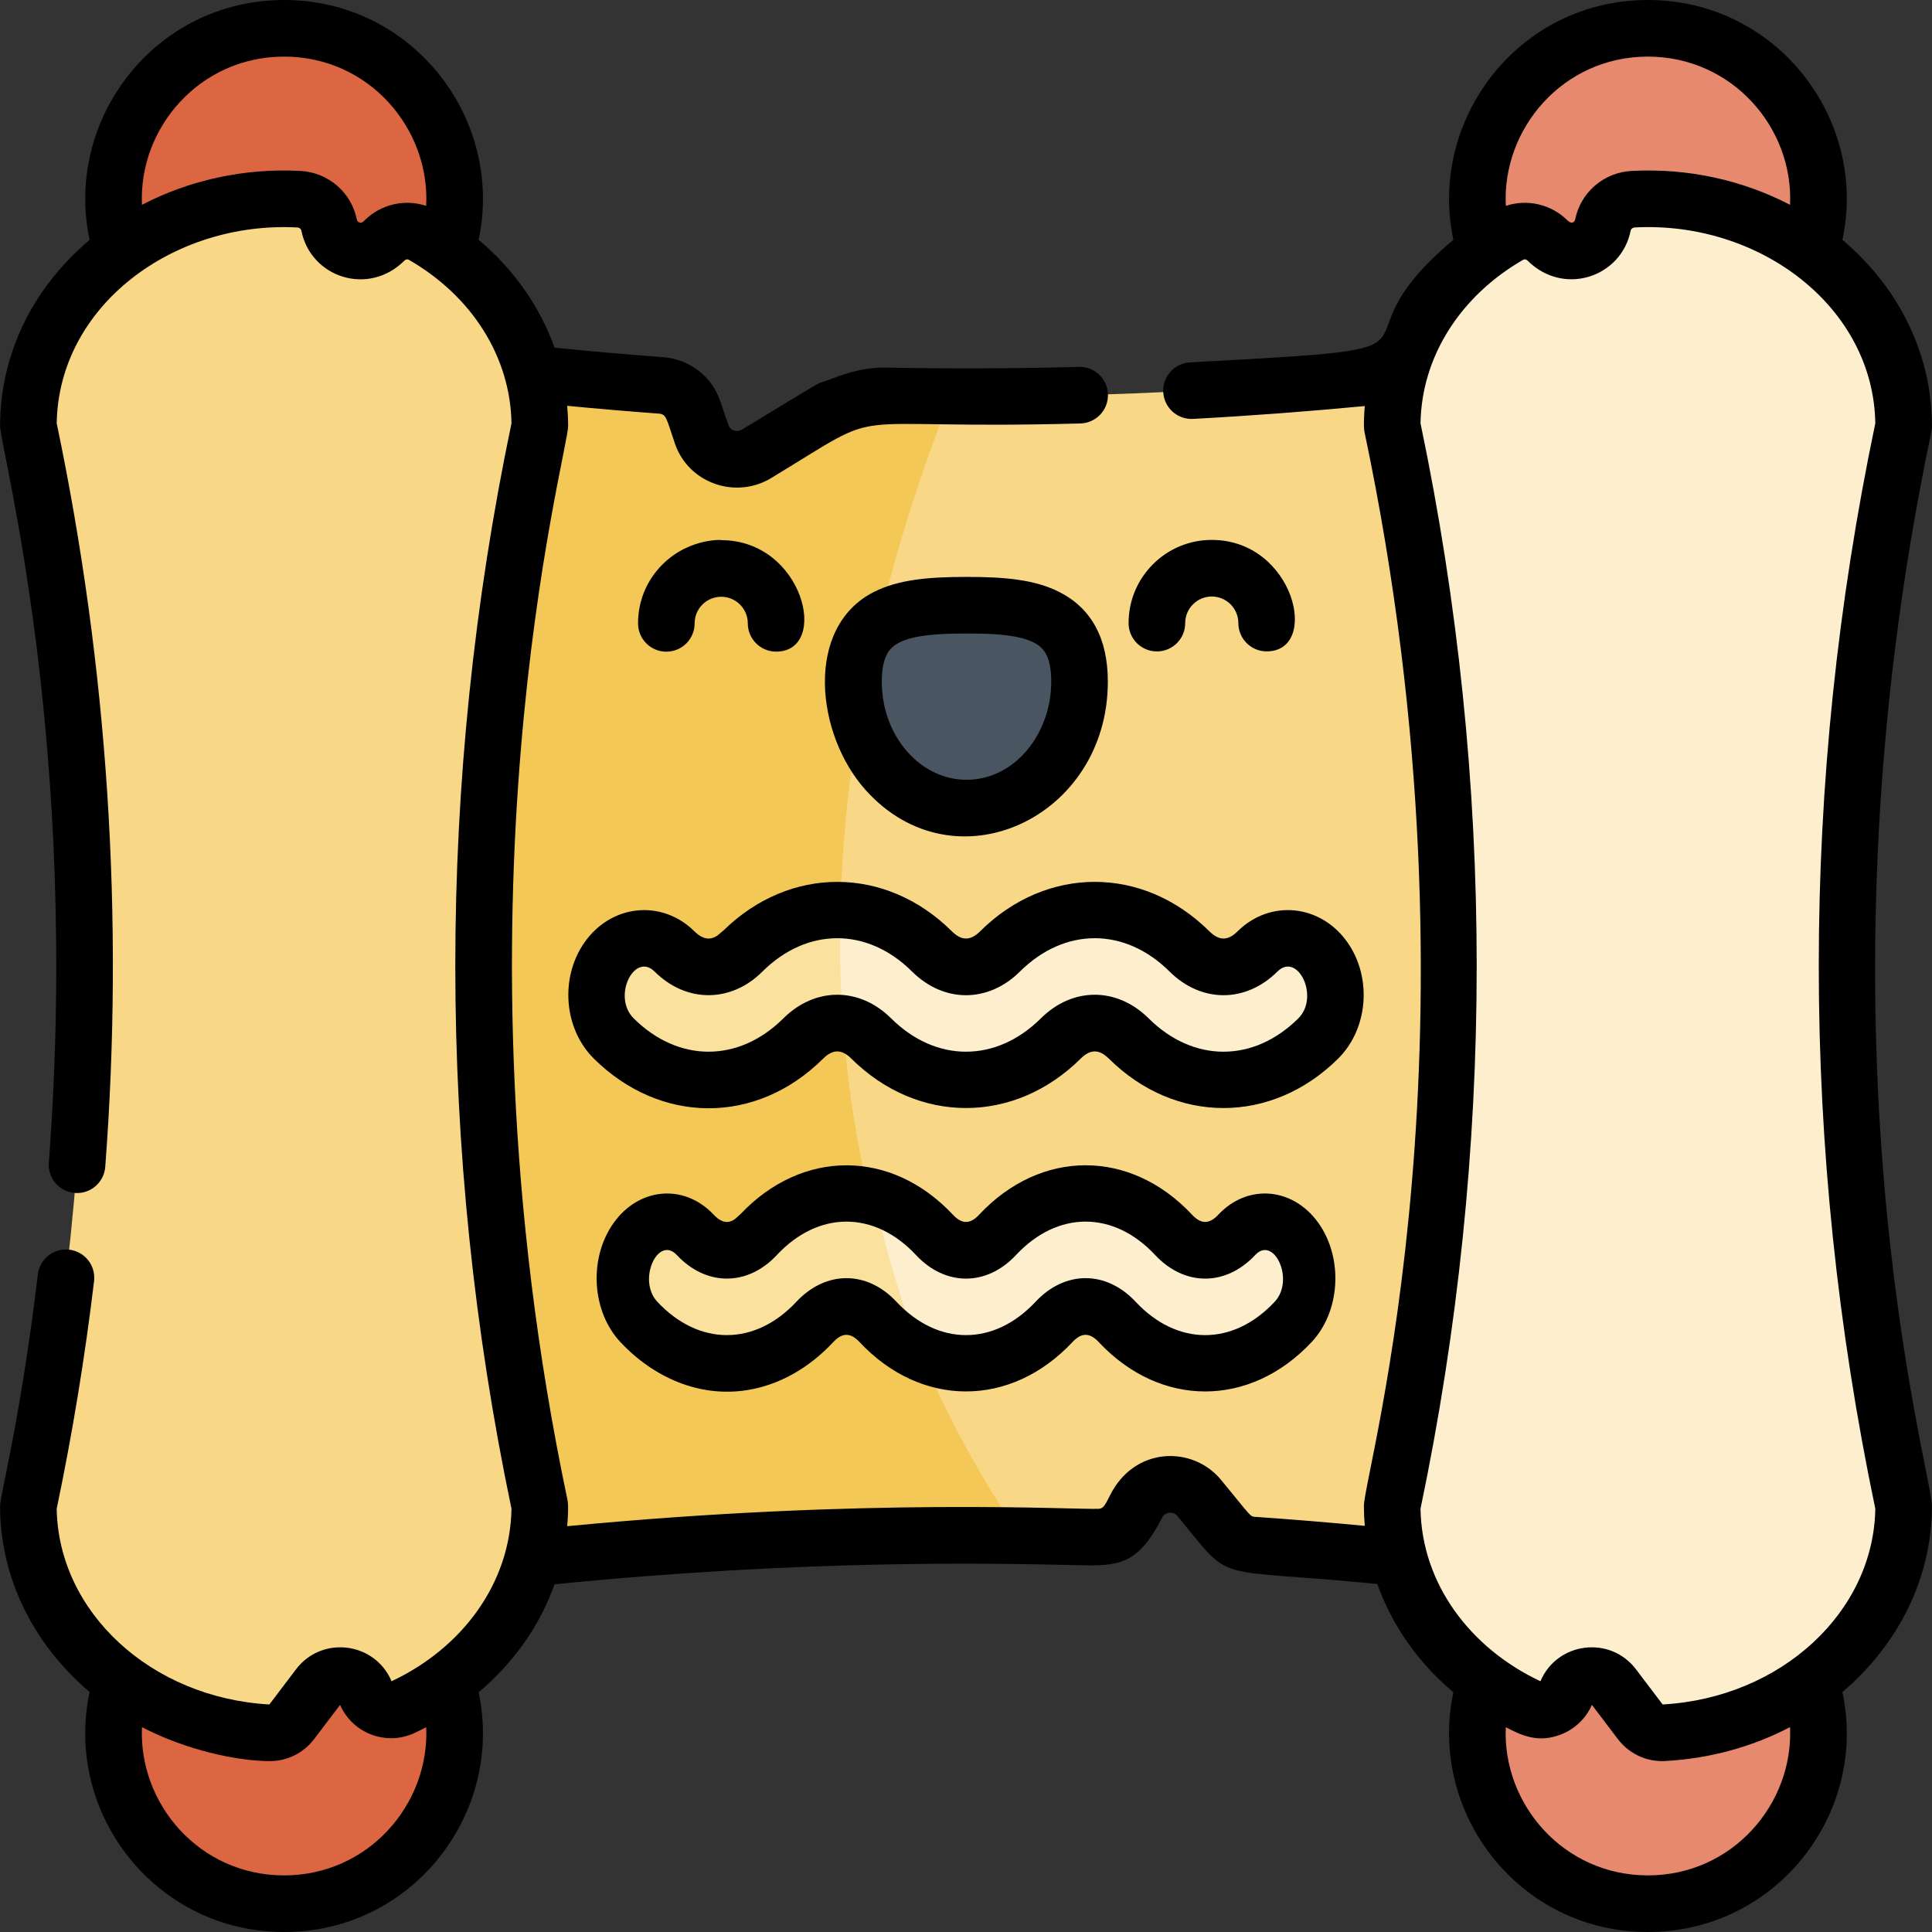
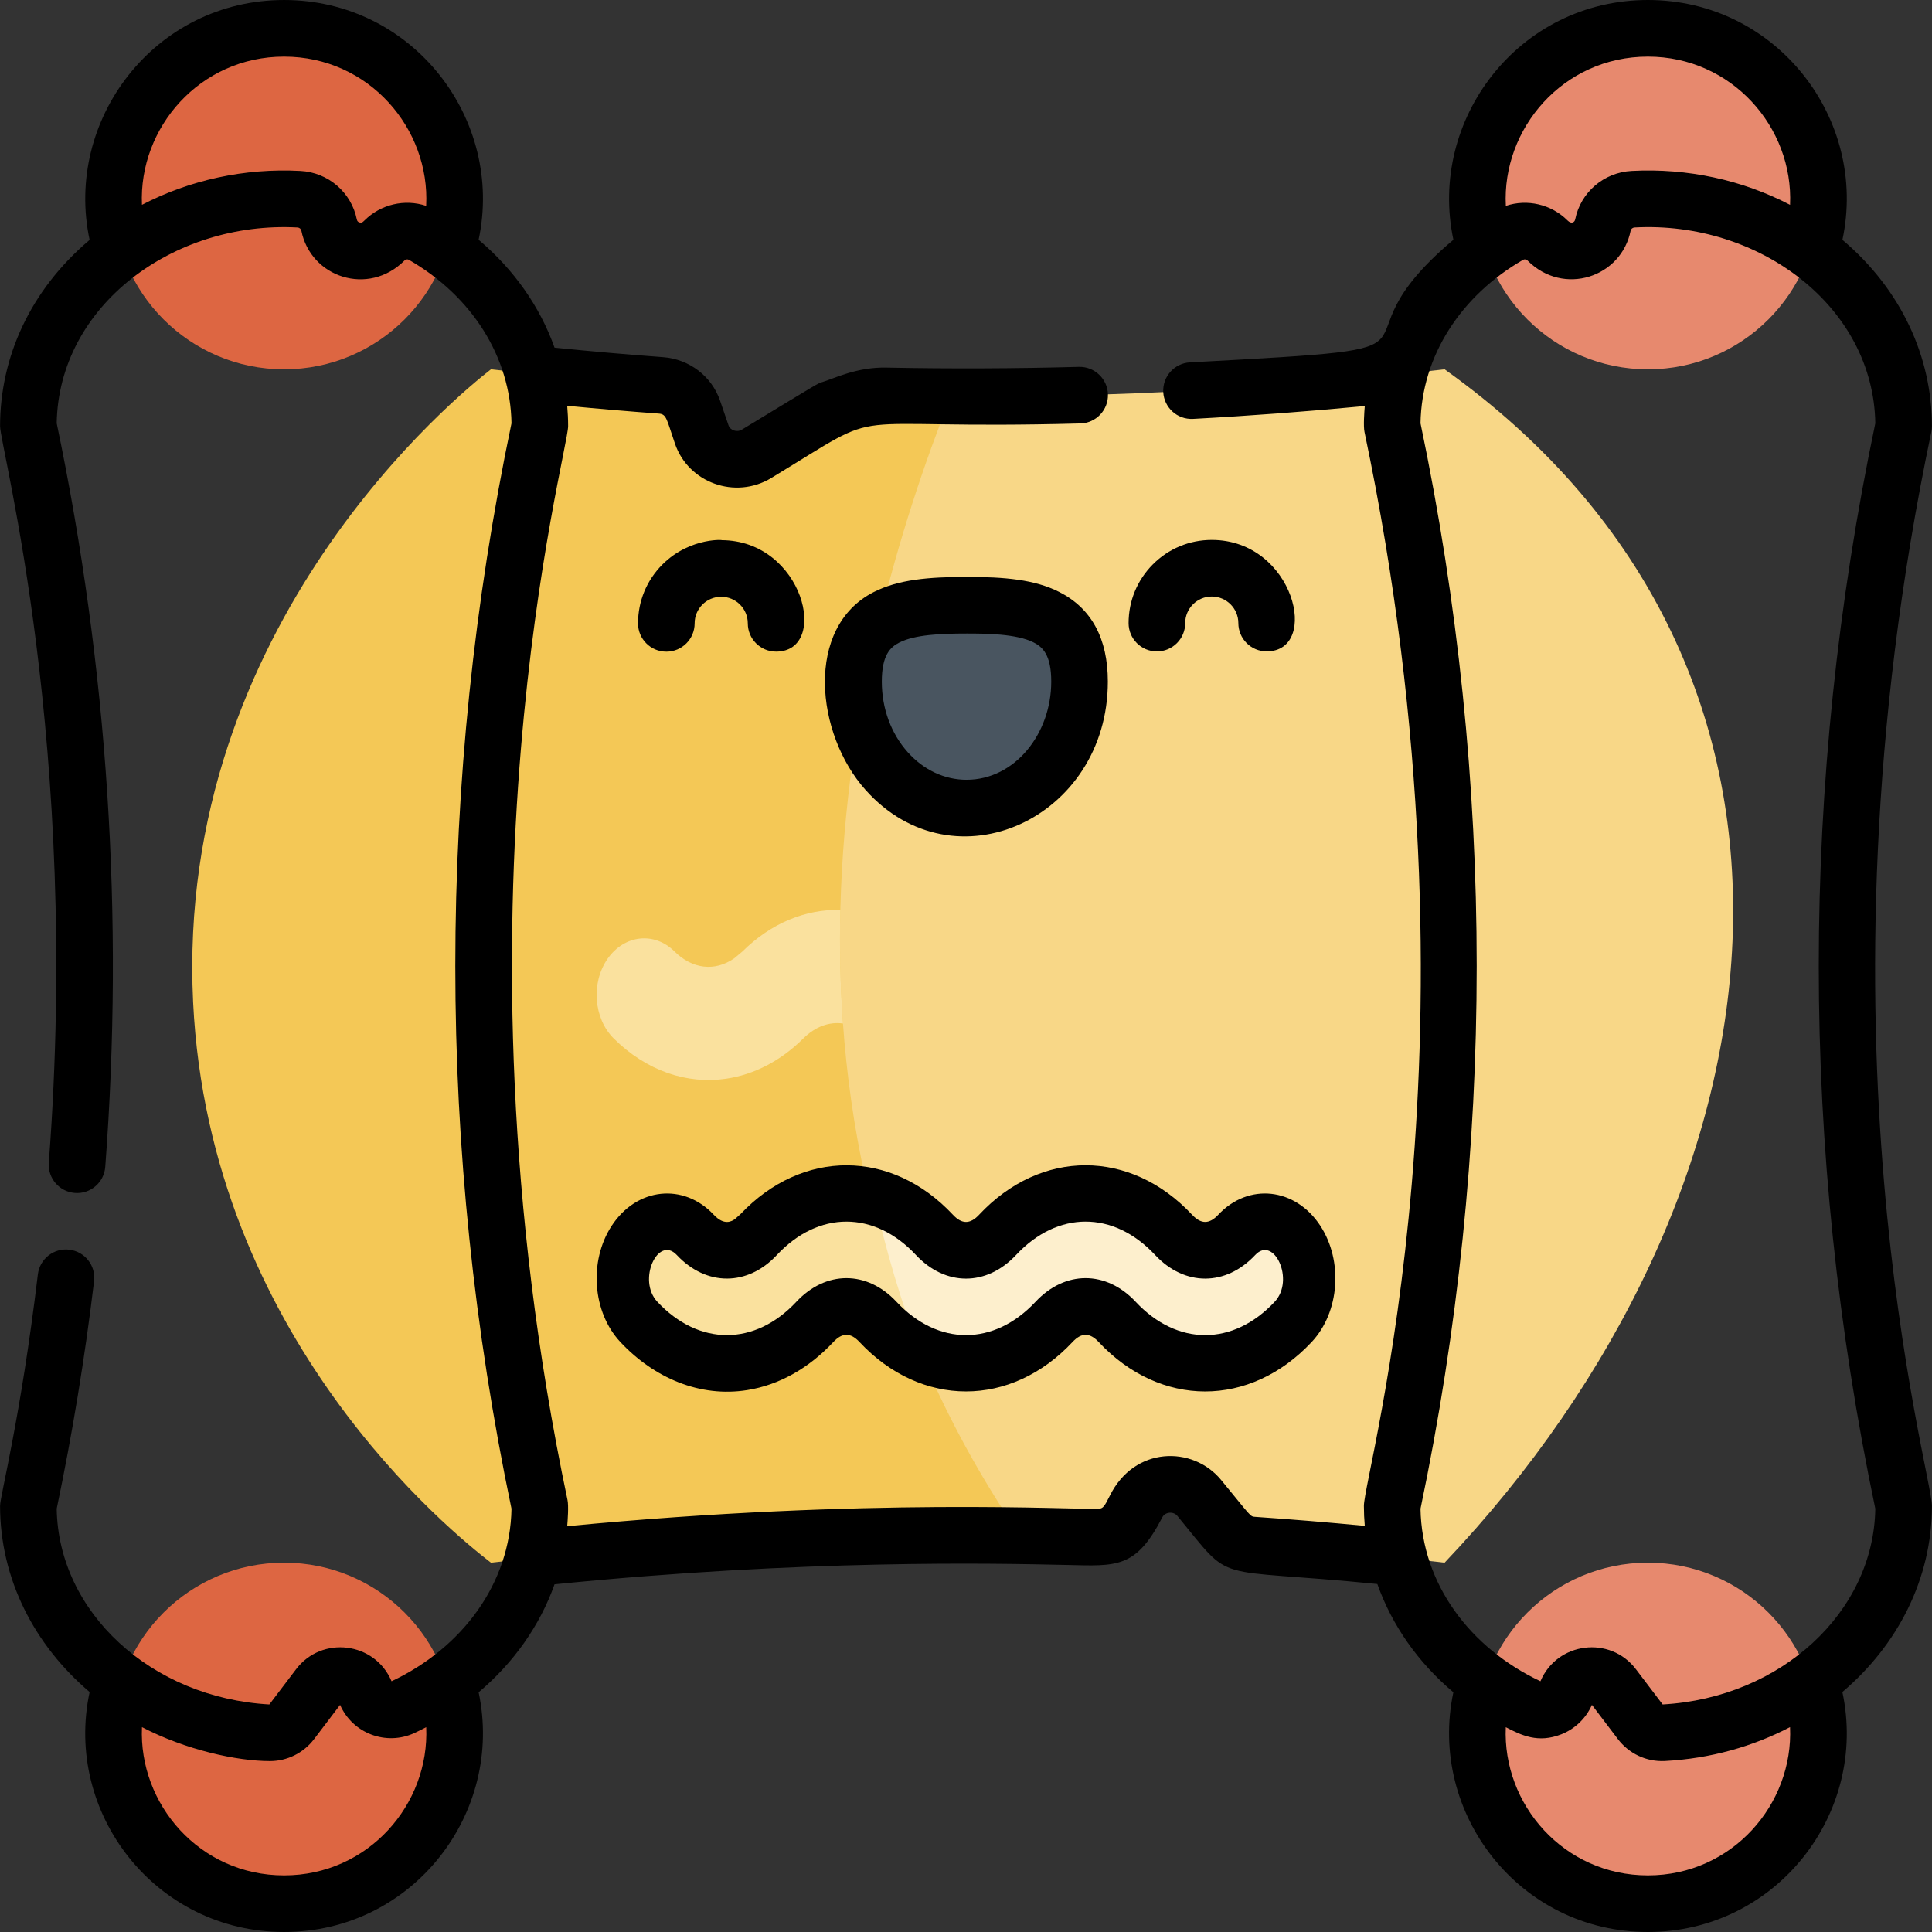
<svg xmlns="http://www.w3.org/2000/svg" id="Capa_1" height="512" viewBox="0 0 511.975 511.975" width="512">
  <rect x="0" y="0" width="511.975" height="511.975" fill="#333333" stroke="none" />
  <g>
    <path d="m382.815 414.108c-16.86-1.95-33.76-3.5-50.67-4.67-2.74-.18-5.27-1.47-6.98-3.55l-7.37-8.96c-4.48-5.42-13.25-4.53-16.45 1.7l-1.79 3.47c-1.45 2.84-4.24 4.71-7.4 5.17-1.91.28-8.82-.12-21.82-.33-188.08-149.14-18.41-301.82-18.41-301.82 43.01.18 86.86-2.18 130.89-7.25 111.41 79.51 92.04 219.3 0 316.24z" fill="#f8d787" />
    <path d="m270.335 406.938c-11.45-.18-27.63-.22-49.28.48-30.38.96-60.72 3.2-90.96 6.69-10.01-7.74-74.59-59.44-78.92-148.55-4.88-100.44 71.01-161.54 78.92-167.69 14.98 1.73 30 3.15 45.04 4.271 3.94.28 7.33 2.83 8.59 6.479l2.25 6.57c2.01 5.86 9.13 8.35 14.52 5.07 0 0 19.1-11.58 19.55-11.82 3.35-.98 8.35-3.64 14.77-3.52 5.69.11 11.39.18 17.11.2-27.24 68.57-56.82 191.78 18.41 301.82z" fill="#f4c856" />
    <ellipse cx="75.281" cy="52.693" fill="#dd6642" rx="45.176" ry="45.176" />
    <ellipse cx="75.281" cy="459.281" fill="#dd6642" rx="45.176" ry="45.176" />
-     <path d="m128.147 255.987c0 47.94 4.97 95.89 14.9 143.06 0 23.194-14.742 43.321-36.36 53.381-3.767 1.753-8.238-.013-9.784-3.869-2.093-5.22-9.081-6.161-12.48-1.68l-7.152 9.427c-1.443 1.902-3.733 2.989-6.116 2.861-35.501-1.898-63.638-28.084-63.638-60.12 9.93-47.17 14.89-95.12 14.89-143.06s-4.96-95.89-14.89-143.06c0-16.64 7.59-31.69 19.85-42.59s29.2-17.64 47.91-17.64c1.32 0 2.62.03 3.92.1 3.93.2 7.24 3 8.01 6.85.86 4.31 4.58 6.87 8.41 6.87 2.12 0 4.27-.79 5.99-2.5l.26-.26c2.7-2.7 6.88-3.32 10.19-1.42 18.65 10.72 30.99 29.38 30.99 50.59-9.93 47.17-14.9 95.12-14.9 143.06z" fill="#f8d787" />
    <ellipse cx="436.693" cy="52.693" fill="#e7896e" rx="45.176" ry="45.176" />
    <ellipse cx="436.693" cy="459.281" fill="#e7896e" rx="45.176" ry="45.176" />
-     <path d="m383.827 255.987c0 47.94-4.97 95.89-14.9 143.06 0 23.194 14.742 43.321 36.36 53.381 3.767 1.753 8.238-.013 9.784-3.869 2.093-5.22 9.081-6.161 12.48-1.68l7.152 9.427c1.443 1.902 3.733 2.989 6.116 2.861 35.501-1.898 63.638-28.084 63.638-60.12-9.93-47.17-14.89-95.12-14.89-143.06s4.96-95.89 14.89-143.06c0-16.64-7.59-31.69-19.85-42.59s-29.2-17.64-47.91-17.64c-1.32 0-2.62.03-3.92.1-3.93.2-7.24 3-8.01 6.85-.86 4.31-4.58 6.87-8.41 6.87-2.12 0-4.27-.79-5.99-2.5l-.26-.26c-2.7-2.7-6.88-3.32-10.19-1.42-18.65 10.72-30.99 29.38-30.99 50.59 9.93 47.17 14.9 95.12 14.9 143.06z" fill="#fdefcd" />
    <path d="m286.075 180.613c-.009-18.509-13.419-20.242-29.959-20.233-16.541.008-29.949 1.754-29.939 20.263.009 18.509 13.426 33.506 29.966 33.498s29.942-15.019 29.932-33.528z" fill="#495560" />
-     <path d="m349.337 275.188c-14.79 14.68-35.45 14.68-50.23 0-5.47-5.43-12.54-5.43-18 0-14.79 14.68-35.45 14.68-50.24 0-2.29-2.28-4.86-3.6-7.48-3.96-17.96-16.61-.69-30.1-.69-30.1 8.58.22 17.12 3.89 24.29 11.01 5.46 5.43 12.54 5.43 18 0 14.79-14.69 35.45-14.69 50.24 0 5.46 5.43 12.53 5.43 18 0 5.33-5.3 13.27-4.44 17.729 1.92 4.451 6.369 3.721 15.819-1.619 21.13z" fill="#fdefcd" />
    <path d="m223.387 271.228c-3.63-.521-7.34.81-10.52 3.96-6.07 6.04-13.15 9.59-20.4 10.66-10.38 1.54-21.12-2.02-29.83-10.66-5.34-5.31-6.06-14.76-1.62-21.13 4.46-6.36 12.4-7.22 17.729-1.92 4.75 4.71 10.7 5.34 15.75 1.86v.02c2.2-1.83 2.21-1.84 2.25-1.88 7.63-7.57 16.82-11.24 25.95-11.01-.249 9.879-.039 19.929.691 30.1z" fill="#fae19e" />
    <path d="m342.135 350.297c-13.913 14.68-33.347 14.68-47.251 0-5.146-5.43-11.796-5.43-16.932 0-10.084 10.64-23.066 13.57-34.749 8.78-23.546-17.79-12.869-41.68-12.869-41.68 5.522 1.61 10.837 4.89 15.521 9.85 5.136 5.42 11.796 5.42 16.932 0 13.913-14.7 33.347-14.7 47.26 0 5.136 5.42 11.787 5.43 16.932 0 5.013-5.3 12.482-4.44 16.678 1.92 4.188 6.37 3.501 15.82-1.522 21.13z" fill="#fdefcd" />
    <path d="m244.167 359.077c-4.303-1.81-8.432-4.74-12.15-8.78-4.988-5.43-11.446-5.43-16.444 0-5.545 6.04-12.013 9.59-18.636 10.66-9.482 1.54-19.294-2.02-27.251-10.66-4.878-5.31-5.536-14.76-1.48-21.13 4.074-6.36 11.328-7.22 16.197-1.92 4.339 4.71 9.775 5.34 14.388 1.86v.01c2.01-1.82 2.019-1.84 2.055-1.87 8.962-9.74 20.281-13.03 30.823-9.85 3.043 13.87 7.145 27.8 12.498 41.68z" fill="#fae19e" />
  </g>
  <g>
    <path d="m511.796 114.465c.107-.508.161-1.025.161-1.545 0-18.248-8.046-36.119-23.72-49.363 6.856-31.98-17.412-63.557-51.549-63.557-34.325 0-58.318 31.781-51.541 63.536-35.995 30.318 8.349 28.278-69.802 32.492-4.137.223-7.309 3.757-7.086 7.893.219 4.065 3.667 7.298 7.893 7.086 15.133-.815 30.393-1.969 45.512-3.404-.134 1.561-.4 5.329-.076 6.861 33.666 159.919-.161 275.965-.161 284.589 0 1.778.084 3.543.234 5.295-9.77-.933-19.492-1.732-29.021-2.384-1.425-.092-.988.008-9.061-9.792-7.505-9.118-23.008-8.943-29.488 4.21-1.487 3.006-1.825 3.279-2.849 3.441-6.242.325-60.767-3.085-140.938 4.613.137-1.569.408-5.387.082-6.928-33.215-157.8.161-277.273.161-284.589 0-1.807-.088-3.601-.243-5.382 8.249.793 16.384 1.488 24.278 2.068 2.076.152 2.029 1.404 4.296 8.014 3.564 10.339 15.975 14.823 25.511 9.048 32.806-19.9 14.757-12.631 81.919-14.453 4.141-.112 7.406-3.56 7.294-7.701s-3.59-7.407-7.7-7.294c-16.943.459-34.084.525-50.941.195-7.927-.205-14.117 2.971-17.018 3.821-1.273.373-.288-.16-21.327 12.603-1.374.833-3.118.163-3.552-1.097l-2.249-6.559c-2.227-6.499-8.169-11.029-15.136-11.539-9.303-.683-18.951-1.533-28.729-2.514-3.873-10.877-10.764-20.711-20.12-28.592 6.798-31.855-17.31-63.537-51.552-63.537-34.335 0-58.351 31.815-51.533 63.575-15.871 13.426-23.727 31.222-23.727 49.345 0 5.704 21.357 84.063 12.913 195.162-.313 4.13 2.78 7.733 6.91 8.047 4.129.32 7.733-2.781 8.047-6.91 5.016-66.003.688-132.297-12.864-197.049.497-31.088 30.876-53.653 63.792-51.892.519.026.944.368 1.037.829 2.481 12.437 17.781 17.486 27.318 7.945.325-.325.809-.414 1.148-.222 16.81 9.663 26.94 25.821 27.222 43.34-19.852 94.85-19.852 192.785 0 287.634-.318 19.71-12.987 36.883-31.779 45.722-4.405-10.426-18.474-12.189-25.312-3.171l-7.073 9.323c-31.333-1.757-55.913-24.442-56.353-51.874 4.158-19.87 7.489-40.155 9.902-60.304.492-4.113-2.442-7.846-6.556-8.339-4.115-.495-7.846 2.443-8.339 6.556-4.586 38.301-10.013 58.633-10.013 61.337 0 19.364 9.105 36.933 23.732 49.327-6.892 32.127 17.48 63.593 51.528 63.593 34.212 0 58.348-31.631 51.557-63.522 9.318-7.854 16.229-17.697 20.115-28.614 66.344-6.665 116.614-5.553 135.82-5.129 13.132.292 18.194 1.013 25.25-12.642.737-1.436 2.933-1.63 3.979-.358 15.292 18.567 7.906 13.547 52.993 18.049 3.882 10.95 10.806 20.824 20.149 28.697-6.785 31.867 17.337 63.52 51.547 63.52 33.984 0 58.445-31.404 51.539-63.596 14.626-12.395 23.73-29.962 23.73-49.325 0-8.989-33.773-124.907-.161-284.589zm-415.234-56.02c-.562.562-.73.562-.945.562-.148 0-.896-.04-1.056-.839-1.439-7.203-7.601-12.496-14.962-12.871-14.764-.791-29.356 2.413-41.982 8.981-.923-20.444 15.363-39.277 37.661-39.277 22.52 0 38.724 19.123 37.655 39.554-5.635-1.878-12.016-.464-16.371 3.89zm-21.284 438.529c-22.468 0-38.57-19.001-37.656-39.286 11.532 6.019 25.14 9 33.917 9 4.575-.001 8.906-2.147 11.707-5.839l6.876-9.062c3.319 7.573 12.234 10.939 19.729 7.451 1.051-.489 2.079-1.005 3.096-1.533.908 20.414-15.325 39.269-37.669 39.269zm361.41-481.973c22.217 0 38.605 18.74 37.672 39.28-12.608-6.573-27.145-9.775-41.965-8.985-7.382.376-13.543 5.669-14.982 12.873-.152.757-1.015 1.264-2.002.274-4.352-4.35-10.729-5.766-16.368-3.888-1.066-20.373 15.077-39.554 37.645-39.554zm0 481.973c-22.342 0-38.566-18.869-37.659-39.269 4.152 2.157 8.572 4.319 14.747 1.873 3.602-1.426 6.521-4.248 8.077-7.791l6.874 9.062c2.902 3.825 7.518 6.077 12.492 5.818 12.052-.644 23.301-3.847 33.136-8.98.922 20.42-15.329 39.287-37.667 39.287zm60.263-97.17c-.439 27.432-25.018 50.117-56.353 51.874l-7.072-9.322c-6.837-9.018-20.907-7.253-25.313 3.17-18.578-8.737-31.46-25.807-31.78-45.722 19.853-94.852 19.853-192.782 0-287.634.289-17.932 10.819-33.911 27.217-43.337.343-.197.83-.107 1.154.219 9.546 9.542 24.847 4.436 27.318-7.944.093-.462.519-.804 1.058-.831 32.964-1.774 63.274 20.923 63.771 51.893-19.977 95.438-19.977 192.196 0 287.634z" />
    <g>
      <path d="m229.371 209.336c-13.267-14.83-16.185-43.128 2.174-52.45 6.535-3.318 14.548-4.001 24.567-4.006h.117c9.965 0 17.94.683 24.454 3.981 8.548 4.329 12.886 12.32 12.892 23.747.02 36.156-40.636 55.078-64.204 28.728zm26.749-41.456c-6.808.003-13.674.294-17.785 2.381-2.422 1.229-4.662 3.338-4.658 10.378.003 7.105 2.444 13.745 6.873 18.696 4.215 4.712 9.747 7.306 15.578 7.306h.011c12.82-.006 22.444-12.224 22.437-26.024-.003-7.04-2.246-9.146-4.669-10.373-4.549-2.305-12.666-2.364-17.787-2.364z" />
    </g>
    <g>
      <path d="m176.577 172.69c-4.141 0-7.498-3.355-7.5-7.496-.003-5.888 2.287-11.424 6.448-15.59 7.566-7.574 17.212-6.464 15.594-6.464 21.87 0 28.869 29.525 14.549 29.535-.002 0-.004 0-.005 0-4.141 0-7.497-3.354-7.5-7.495-.002-3.883-3.162-7.04-7.044-7.04-.001 0-.002 0-.003 0-3.892.002-7.041 3.154-7.039 7.046.002 4.143-3.354 7.502-7.496 7.504-.001 0-.003 0-.004 0z" />
    </g>
    <g>
      <path d="m306.573 172.625c-4.141 0-7.498-3.355-7.5-7.496-.003-5.888 2.287-11.424 6.448-15.59 4.161-4.165 9.695-6.461 15.583-6.464h.011c21.883 0 28.857 29.529 14.548 29.536-4.142.002-7.502-3.354-7.504-7.496-.002-3.883-3.161-7.04-7.044-7.04-3.884 0-7.044 3.162-7.042 7.046.002 4.143-3.354 7.502-7.496 7.504-.001 0-.003 0-.004 0z" />
    </g>
    <g>
-       <path d="m157.357 280.516c-7.933-7.882-9.023-21.386-2.487-30.748 7.178-10.247 20.6-11.456 29.165-2.948 2.965 2.939 5.113 1.741 6.054 1.112l1.596-1.33c17.633-17.28 43.056-17.201 60.589.219 2.533 2.516 4.895 2.517 7.428-.001 17.619-17.502 43.194-17.501 60.81.001 2.532 2.515 4.895 2.514 7.431-.003 8.605-8.547 22.018-7.249 29.156 2.939.002.004.005.007.007.011 6.536 9.362 5.445 22.866-2.483 30.743-17.617 17.49-43.187 17.49-60.8.002-2.535-2.516-4.896-2.519-7.428-.003-17.619 17.484-43.189 17.484-60.809.005-2.534-2.521-4.896-2.518-7.433-.001-17.923 17.82-43.344 17.31-60.796.002zm132.745-16.912c5.039 0 10.079 2.088 14.287 6.264 11.863 11.777 27.801 11.778 39.662.001 5.748-5.711-.202-17.72-5.54-12.406-8.417 8.352-20.165 8.35-28.572 0-11.86-11.786-27.801-11.787-39.665-.001-8.412 8.355-20.16 8.356-28.572.001-11.86-11.786-27.802-11.783-39.668.001-8.086 8.118-19.938 8.556-28.564.004-5.329-5.305-11.359 6.626-5.543 12.403 11.897 11.802 27.851 11.739 39.655.002 8.422-8.358 20.17-8.355 28.574-.001 11.86 11.769 27.803 11.771 39.669-.005 4.199-4.176 9.237-6.263 14.277-6.263z" />
-     </g>
+       </g>
    <g>
      <path d="m164.379 355.619c-7.368-7.882-8.382-21.387-2.31-30.749 6.658-10.23 19.116-11.473 27.089-2.949 2.753 2.939 4.749 1.744 5.623 1.114l1.476-1.324c16.378-17.284 39.996-17.209 56.283.212 2.353 2.518 4.546 2.518 6.899 0 16.363-17.503 40.118-17.504 56.482 0 2.352 2.517 4.544 2.516 6.902-.003 8.012-8.566 20.464-7.226 27.081 2.939 6.034 9.269 5.122 22.816-2.3 30.755-16.363 17.49-40.113 17.49-56.473.002-2.355-2.518-4.546-2.521-6.899-.003-16.363 17.484-40.116 17.484-56.481.005-2.356-2.522-4.547-2.519-6.903-.002-6.552 7.013-14.451 11.425-22.839 12.757-12.498 1.997-24.659-3.174-33.63-12.754zm136.568-10.647c11.016 11.775 25.82 11.779 36.838 0 5.431-5.81-.237-17.661-5.147-12.407-7.816 8.353-18.729 8.352-26.538-.001-11.019-11.786-25.825-11.784-36.842 0-7.812 8.357-18.726 8.359-26.539 0-11.016-11.783-25.823-11.782-36.845.002-7.665 8.252-18.639 8.427-26.531.004-4.958-5.298-10.55 6.628-5.148 12.404 11.049 11.8 25.866 11.739 36.834.001 7.82-8.356 18.733-8.356 26.54 0 11.017 11.771 25.825 11.768 36.846-.005 7.801-8.35 18.715-8.354 26.532.002z" />
    </g>
  </g>
</svg>